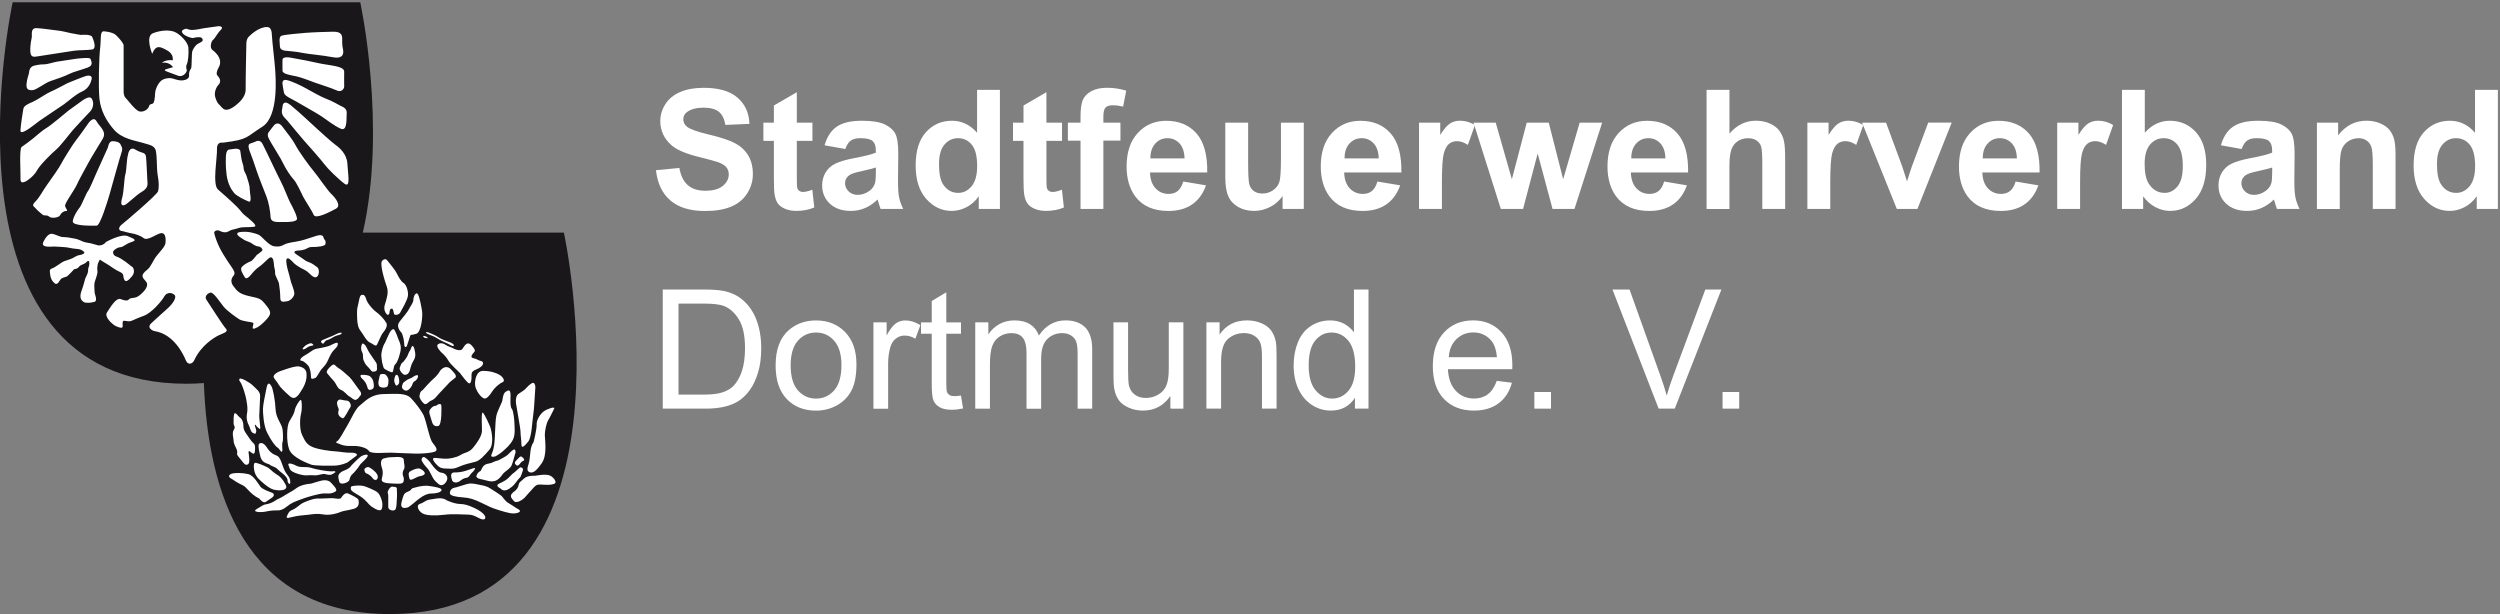
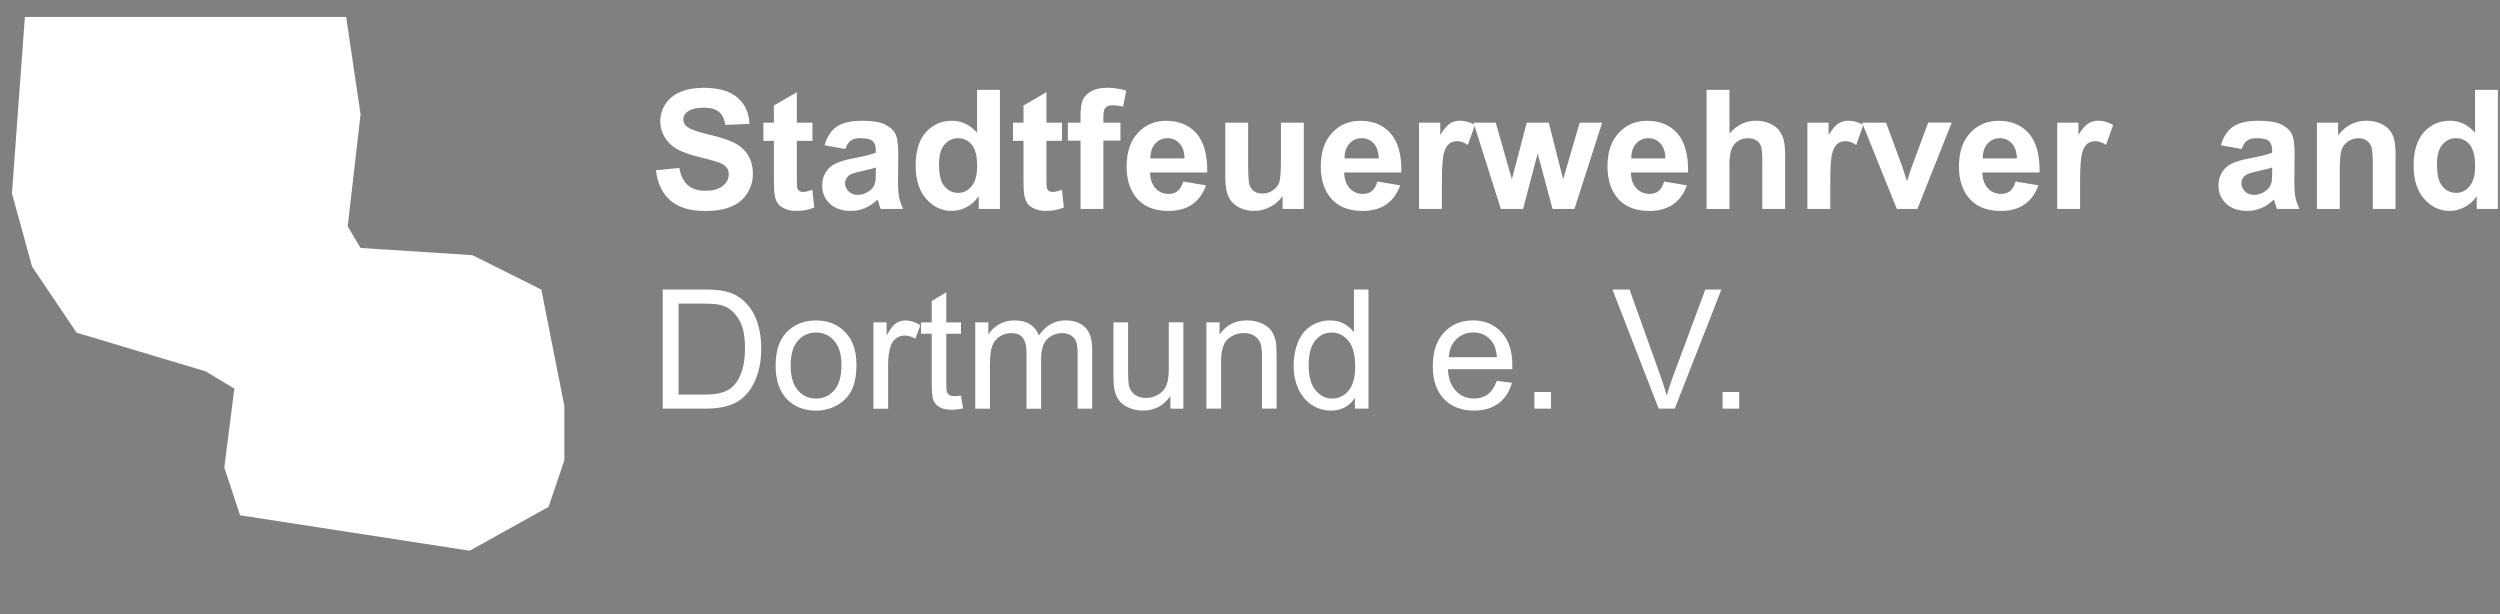
<svg xmlns="http://www.w3.org/2000/svg" version="1.1" id="Ebene_1" x="0px" y="0px" viewBox="0 0 5768 1417.3" style="enable-background:new 0 0 5768 1417.3;" xml:space="preserve">
  <rect x="0" y="0" width="5768" height="1417.3" fill="#808080" stroke="none" />
  <style type="text/css">
	.st0{fill:#FFFFFF;}
	.st1{fill:#1A171B;}
</style>
  <polygon class="st0" points="57.4,39 798.7,39 831.9,264.1 802.2,522.4 831.9,572.1 1090.1,588.7 1249,668.2 1302,936.3   1302,1062.2 1265.7,1169.4 1083.6,1270.6 553.9,1188.9 517.5,1078.6 540.7,896.6 474.5,856.8 176.6,767.5 74,615.2 27.6,446.1 " />
-   <path class="st1" d="M1301,536.7h-401h-62.9c56.1-245.8-5.9-531.4-5.9-531.4h-401h-401c0,0-191.1,880.1,401,880.1  c13.9,0,27.1-0.6,40.2-1.6c8.8,246.2,91.5,533,429.5,533C1492.2,1416.8,1301,536.7,1301,536.7z M1255,948.8  c8-5.6,27.2-12.3,23.4-5.5c-3.9,6.9-8.7,18.4-13.3,25.7c-4.5,7.3-8.4,25.1-8,36.6c0.4,11.5,5.6,44.6-7,62.8  c-12.6,18.1-20.2,23.7-27.6,21.3c-7.3-2.5-6.3-9.1-3.1-18.5c3.1-9.4,3.5-23,4.5-30c1-7,2.5-15,7.3-21.3c0,0,7.6-30.7,7-40.8  C1237.5,969,1246.9,954.4,1255,948.8z M1196.7,908.5c10.5-6.8,13.9-8.9,18.5-14.3c4.5-5.4,15-14.2,17.4-9.6  c2.5,4.6,3.1,5.5,2.1,16.2c-1,10.7-2.1,42.5-4.5,56.9c-2.5,14.4-3.1,50.7-11.5,61.1c-8.4,10.5-15.7,17.4-15.7,6.6  c0-10.8-2.1-20.9-2.1-29.3c0-8.4-8.1-49.2-9.4-59.6C1191.5,936.6,1186.3,915.3,1196.7,908.5z M1203.7,1053.8  c3.5,2.7,9.1,7.4,2.9,9.8c-6.1,2.4-8.9,12.2-14.1,10.4c0,0-8.5-4.2-2.4-10.5C1196.4,1057.3,1200.2,1051.1,1203.7,1053.8z   M1206.2,1085.9c-1.8,4.9-4.2,14.5-7.3,16.6c-3.1,2.2-10.8,15.1-17.5,20.3c-6.6,5.2-17.8,14.3-26.8,4c0,0-14-6.1-2.5-11.3  c11.5-5.2,16.4-8.4,21.3-13.2c4.9-4.9,8.4-9,12.9-12c4.5-3,12.2-12.7,15.3-12C1204.7,1078.9,1207.9,1081,1206.2,1085.9z   M1187.9,1049.3c-1.7,4.8-5.3,21.9-9.3,27.5c-3.9,5.6-15.8,12.9-18.2,16.4c-2.4,3.5-9.8,14.6-19.5,16.7c-9.8,2.1-14.3-0.4-24.4-2.8  c-10.1-2.4-20.6-3.3-16.4-11.7c4.2-8.5,7.3-7.1,8.7-8.8c1.4-1.7,4.5-10,7.6-12.3c3.1-2.3,4.3-3.7,12.8-5.1c8.5-1.4,6.7-3.8,21.1-7.3  c0,0,18.8-9.8,21.6-12.9c2.8-3.1,13.5-14.6,16-11.5C1190.5,1040.5,1189.6,1044.5,1187.9,1049.3z M1096,1065.6  c-10.9,2.4-26.2,6.6-34.2,10.1c-8,3.5-14.6,6.3-22.7,5.6c-8-0.7-21.5,1.7-29.3-7c0,0-20-18.8-5.3-17.8c14.7,1,23.1,3.7,39.8,0  s16.8-6.9,24.8-10.1c8-3.2,14.6-4.2,22.3-13.3c7.7-9.1,20.6-26.9,20.6-39.1s-2.3-47.1,2.5-41.5c4.8,5.6,13.9,25.8,16.6,32.8  c2.8,7,9.5,39.4-1.9,52.3C1117.9,1050.6,1106.9,1063.2,1096,1065.6z M1096,1081.4c-1.8,4.4-6,8.4-8.8,10.9  c-2.8,2.6-4.5,9.2-11.5,10.2c-7,1-10.5,4.4-15.7,8.1c-5.2,3.7-17,4.8-17.8-5.9c0,0-5.6-14.4,5.6-14.6c11.1-0.2,17.1-0.9,27.2-4  C1085.1,1083.1,1097.8,1077,1096,1081.4z M930.3,1098.8c1.4,2.1,2.8,11.3-0.7,14.6c-3.5,3.2-8.4,2.9-23.4,2.2  c-14.9-0.7-27.5-1.8-25.4-10.7c2.1-8.9,3.5-14,1-23.4c0,0-8.4-20.3,3.8-23.8c12.2-3.5,15.7-2.5,24.4-3.1c8.7-0.7,21.6-0.7,21.6,6.6  c0,7.3,3.8,16.7,0,22.3C927.9,1089,929,1096.7,930.3,1098.8z M902.3,1044.4c-11.3-0.4-45.8,3.5-50.7-3.5c-4.9-7-17.8-10.8-28.6-11.8  c-10.8-1-26.8,2.4-42.2-5.9c0,0-9.3-1.4-3.1-5.2c6.2-3.8,14.3-21.2,22.6-34.5c8.4-13.3,19.2-40.1,30-48.1  c10.8-8,23.8-25.5,54.5-26.2c30.6-0.7,51.9-2.8,63.7,9.8c11.9,12.6,22.3,27.5,27.2,35.9c4.9,8.4,9.1,28.2,11.9,37.7  c2.8,9.4,5.6,22.3,10.5,28.9c4.9,6.6,14.6,17.1,4.9,20.6c-9.7,3.5-29.6,4.5-42.9,4.5C946.7,1046.5,913.6,1044.7,902.3,1044.4z   M571.5,1071.6c-6.3,2.5-8-1.7-16.4-11.9c-8.4-10.1-8.7-10.8-8-14.6c0.7-3.8-0.4-7.7-2.8-12.2c-2.4-4.5-5.6-11.8-5.4-16.4  c0.2-4.5-4-16.7,0-23.7c4-7,3-7.3,0.2-13.6c0,0-1.4-28.9,3.8-25.8c5.2,3.1,4.9,4.9,8.9,8.4c4,3.5,6.1,4.2,8.5,11.9  c2.5,7.7-1,14.2,6.6,25.1c7.7,10.9,9.6,14.4,13.2,18.9c3.6,4.5,8.4,6.3,8.4,13.9c0,7.7,0,16.4-4.5,15c-4.5-1.4-11.2-10.5-10.5-2.5  C574.3,1052,577.8,1069.1,571.5,1071.6z M600.1,982.3c1.8,12.6-2.4,5.9-6.3,3.1c-3.8-2.8-2.8-5.9-5.2-5.2  c-2.5,0.7,3.5,10.1,2.5,15.7c-1,5.6-2.5,5.9-8,2.7c-5.6-3.2-6.3-13.2-9.1-17.7c-2.8-4.5-6.3-15-4.2-25.8c2.1-10.8,1-18.8-1.4-32.5  C566,909,559.7,891,556.6,885c-3.1-5.9-6.3-7.3-3.8-11c2.4-3.6,24.4,8.9,30.7,15.6c6.3,6.7,17.1,13.2,16.7,24.4  c-0.4,11.2-2.1,45.3-2.1,45.3S598.4,969.8,600.1,982.3z M585.8,1071.9c1.4-5.2,2.1-4.9,9.8-2.6c7.7,2.3,13.6,5.4,20.2,8.3  c6.6,2.9,12.6,11,21.3,16.2c8.7,5.1,14.6,10.5,22,24.5c7.3,13.9-14,14.6-27.2,11.5c-13.2-3.1-33.1-23-33.1-23  C582.9,1093.2,585.8,1071.9,585.8,1071.9z M640.9,1083c-6.6-6.9-12.7-6.2-17.8-10.4c-5.2-4.2-19.5-2.5-23-22.3c0,0-6.3-23-2.1-26.5  c4.2-3.5,10.5-1,15.3,5.2c4.9,6.3,7,11.9,15.3,17.4c8.4,5.6,14.3,2.5,20.2,18.8c5.9,16.4,6.6,18.1,10.1,24.4  c3.5,6.3,8.5,9.4,10.3,17.6c1.8,8.2-0.7,12.4-4.2,6.8c-3.4-5.6,1-5.6-4.7-13.2C654.9,1093.2,647.5,1089.9,640.9,1083z M596.4,568.7  c-4.7,0-12.6-4.7-15.7-7.3c-3.1-2.6-12.6-5.2-16.2-7.3c-3.7-2.1-8.9-5.8-8.9-5.8s-18.8-11,0-13.1c18.8-2.1,34.5,3.7,41.3,6.5  c6.8,2.9,22.5,24.3,35,26.4c12.6,2.1,18.8-1,23.5-3.7c4.7-2.6,13.1-4.7,27.2-6.8c14.1-2.1,28.2-7.3,38.2-10.5  c9.9-3.1,23.5-8.9,25.6,1c1,5.2,4.7,5.2,4.7,9.9c0,4.7,2.1,8.2-12,10.6c-14.1,2.5-21.4-0.2-27.7,3c-6.3,3.1-9.9,5.8-21.4,6.3  c-11.5,0.5-14.8,3.7-4.8,9.9c10,6.3,17.9,12.6,20.5,14.1c2.6,1.6,7.3,3.1,11,4.7c3.7,1.6,11,6.8,15.2,9.9c4.2,3.1,5.2,13.6,1.6,19.4  c-3.7,5.8-8.9,5.8-18.3-3.7c-9.4-9.4-15.2-10.5-21.4-14.1c-6.3-3.7-12-7.3-14.1-9.4c-2.1-2.1-11-12-14.7-12.6  c-3.7-0.5-5.8,2.1-3.7,14.6c2.1,12.6,6.8,24.6,8.4,33.5c1.6,8.9,9.4,24.6,9.4,33c0,8.4-10.5,17.3-16.2,17.8  c-5.8,0.5-16.2,4.7-16.2-6.8c0-11.5-2.1-29.3-3.1-34.5c-1-5.2-9.4-18.3-8.9-23.5c0.5-5.2-1.6-12.4-2.1-14.8c-0.5-2.5-1-15-3.1-18.1  c-2.1-3.1-4.1-6.3-11.5,0.5c-7.4,6.8-13.6,13.3-19.9,17.6c-6.3,4.3-11.5,9.6-14.6,13.2c-3.1,3.7-14.1,19.4-18.8,11  c-4.7-8.4-12-18.1-6.3-24.2c5.8-6.1,15.5-10.8,20-12.4c4.6-1.6,12.4-13.1,14-14.6c1.6-1.6,12.6-8.4,13.1-11.5  C605.8,574,601.1,568.7,596.4,568.7z M528.7,345.1c8.4-0.8,24.6-5.8,25.9,4.4c1.3,10.2,2.6,20.4,5.2,27.5c2.6,7.1,1.8,10.4,2.9,14.9  c1,4.5,4.4,8.1,6.5,15.2c2.1,7.1,6.8,19.4,6.8,28.2c0,8.9,6.4,33.2-2.5,29.6c-9-3.7-27-12.3-33.3-19.6c-6.3-7.3-14.9-21.4-17.5-42.6  c-2.6-21.2-1.6-37.9-1.6-37.9S520.3,345.9,528.7,345.1z M577.3,351.9c-2.4-5.8-7.3-18.6,0-20.7c7.3-2.1,12.6-4.7,12.6-4.7  s9.7-5.7,15.4,4.7c5.8,10.5,35.3,74,42.4,87.1c7.1,13.1,17.5,41.3,21.7,48.9c4.2,7.6,18.6,34.8,15.4,39.5c-3.1,4.7-17,5.8-29.6,5.5  c-12.6-0.3-30.1,2.9-30.9-11.2c-0.8-14.1-3.9-32.4-9.4-47.1c-5.5-14.6-19.1-48.1-22.5-59.1C589.1,383.9,579.7,357.7,577.3,351.9z   M696.4,832.5c-4.2-0.4-4.2-2.2-2.8-4.3c0,0,1.4-3.8,11.5-9.4c10.1-5.6,15-10.5,20.2-12.6c5.2-2.1,5.4-1.4,15.3-3.5  c9.8-2.1,15.8-3.2,21-5.6c5.2-2.4,17.4-9.5,17.8-4.6c0.3,4.9-1.8,7.7-5.9,11.9c-4.2,4.2-8.3,8.4-13.2,18.8  c-4.9,10.5-6.6,16.4-15.7,25.5c-9.1,9.1-12.2,22-18.1,23.7c-5.9,1.8-9.1,3.8-9.1-4.5c0-8.4-2.1-15.7-4.2-20.9  C711,841.8,700.6,832.9,696.4,832.5z M698.3,896.2c-8.2,13.6-16.6,28.9-28.8,18.5c-12.2-10.5-23.7-22-26.2-26.8  c-2.5-4.9-9.1-12.2-11.5-16.7c-2.5-4.5,4.6-11,11.5-13.6c0,0,35.9-14,46-12.2c10.1,1.8,16.7,6.6,17.8,15.3  C708.2,869.3,706.5,882.6,698.3,896.2z M699.5,802.4c3.5-4.9,9.7-8.1,14.3-9.8c4.5-1.7,6.6,0.1,8.7,2.2c2.1,2.1-0.7,2.4-5.9,3.4  c-5.2,1.1-8.7,4.2-10.8,5.6c-2.1,1.4-4.5,2.1-4.5,2.1S696,807.3,699.5,802.4z M768.2,778.3c-3.5,2.4-9.1,5.2-14.3,6.6  c-5.2,1.4-6.7,10.2-9.7,7.6c0,0-8-4.1,0-8c8-3.8,21.6-8.4,28.6-12.2c7-3.8,13.2-5.6,15-4.5c1.7,1-1,4.2-4.2,4.5  C780.4,772.8,771.7,775.9,768.2,778.3z M627.7,894.3c2.1,5,7.3,29.8,8,49.1c0.7,19.3,11.9,32.3,15,42.4c3.1,10.1,2.1,30,2.1,30  c-4.2,14.3,0.7,22.7-2.1,25.8c-2.8,3.1-5.2-5.9-10.5-9.1c-5.2-3.1-15-16.7-23.7-33.9c-8.7-17.1-9.8-46-9.8-55.3  c0-9.3,4.9-31.2,8.4-49.1C618.6,876.3,625.6,889.2,627.7,894.3z M666,1074.5c-3.1-6.8,3.8-5.7,10.5-3.3c6.6,2.4,9.4,6.6,24.4,6.4  c15-0.2,15.3,2,27.9,4.7c12.6,2.7,15.3,3.2,26.8,4.6c11.5,1.4,15.7,0,15.7,0c5.6,2.1,0.7,3.9-4.2,6.9c-4.9,3.1-10.8,1.5-17.1,0  c-6.3-1.5-14.6,3.2-23,2.9s-9.8-0.7-19.6,0c-9.8,0.6-26.8-4.8-33.4-9.1C667.4,1083.2,669.2,1081.3,666,1074.5z M717.7,1071.9  c-7.7-3.1-43.6-16-50.6-35.2c-7-19.2-5.2-54.7,0-63.4c5.2-8.7,11.5-19.2,12.6-25.1c1-5.9,2.8-9.8,5.2-14c2.5-4.2,9.1-16,10.5-9.4  c1.4,6.6,1.4,22.3-1,30.7c-2.5,8.4-3.8,35.9,2.8,48.5c6.6,12.6,9.1,24.4,33.8,30.7c24.7,6.3,44.7,6.7,49.7,7.3c0,0,22,3.2,28.7,2.5  c6.7-0.7,18.5,2.5,12.6,7.3c-5.9,4.9-14.3,10.1-18.1,13.6c-3.8,3.5-19.2,8-28.2,8.7C766.5,1074.7,725.3,1075.1,717.7,1071.9z   M790.9,1086.9c0,0,15.7-4.9,19.9-13.1c0,0,16.9-17.5,22.4-21c5.5-3.5,17.7-6.6,14.9,0c-2.8,6.6-15.3,15.6-18.5,21  c-3.1,5.5-13.3,17.8-16.4,20c-3.1,2.2-6.3,8.4-7,13.5c-0.7,5.1-21.2,14.3-23.7,3.4C780.1,1099.8,777.6,1094.2,790.9,1086.9z   M842.8,1079.9c4.2-2.7,7.6-3.8,14.3,1.6c0,0,14.3,9.6,14.6,18c0.4,8.4-7,10.8-12.2,3.5c-5.2-7.3-12.2-10.1-15-11.2  C841.8,1090.8,838.6,1082.6,842.8,1079.9z M780.4,940.9c-2.9-6-3.7-12.3-1.6-15.4c2.1-3.1,3.9-4.8,11-2.8c7.1,2,9.9,0.7,14.1,2.8  c3,1.5,7.8,9.7,4.2,14.4c-3.7,4.7-13.3,26.2-17.3,25.1c-3.9-1-10.2-5.2-10.5-12.3C780.2,945.6,783.3,946.9,780.4,940.9z M861,857.5  c-4.2,0.5-5.8-5-11.8-10.7c-6-5.8-7.3-8.6-10.2-15.3c-2.9-6.6,0.3-11.9-3.7-19.5c-3.9-7.6-1.6-14.9,0-18.3c1.6-3.4,7.3,1.8,9.4,5.8  c2.1,3.9,5,10.7,8.1,15.2c3.1,4.4,11.2,16.5,14.6,21.4c3.4,5,2.1,10.7,2.1,10.7C871.7,857.5,865.1,856.9,861,857.5z M835.1,864.8  c6.3,0,15.4,0.5,19.1,3.9c3.7,3.4,6.3,7.6,7.1,11.6c0.8,4.1,3.6,15.6-3,17.9c-6.6,2.4-7.2,1.8-10-2.4c0,0-1.8-7.9-4.7-12.5  c-2.9-4.5-6-8.2-8.4-10C832.7,871.6,828.8,864.8,835.1,864.8z M953.5,833.1c-5.5,8.9-5.8,15.4-8.4,22.8c-2.6,7.3-9.7,11.5-15.2,7.1  c-5.5-4.4-9.2-11.2-7.3-15.4c1.8-4.2,2.6-9.7,7.3-12c0,0,9.1-10.2,11.4-17.5c2.4-7.3,6.6-11.2,7.4-15.4c0.8-4.2,4.7-8.6,7.6,3.4  C959.3,818,959,824.3,953.5,833.1z M964.5,868.4c-0.5,5.5-5.8,10.5-8.4,11.5c-2.6,1-4.4,6-5.8,9.7c-1.3,3.7-8.9,13.4-14.9,11.5  c-6-1.8-9.2-6.6-7.6-11.5c1.6-5,2.4-6.3,2.4-6.3s8.6-7.6,14.1-9.4c5.5-1.8,7.8-3.7,10.5-5.5C957.5,866.6,965,863,964.5,868.4z   M912.2,840.2c-5.2,4.2-3.7,17.8-7.1,18.6c-3.4,0.8-15.4-6-18-7.8c-2.6-1.8-2.9-6.3-4.7-11.8c-1.8-5.5-1.5-11-2.5-17  c-0.9-6,2.2-22.2,8.5-31.6c0,0,6.5-13.9,8.6-19.1c2.1-5.2,9.5-17.3,13.7-9.4c4.1,7.8,5.7,12.8,7.6,18.3c2,5.5,6.7,13.1,6.4,23.3  C924.5,813.8,917.4,836,912.2,840.2z M921.1,878.5c0.5,6.4-1.6,8.5-4.7,10.6c-3.1,2.1-5-2.6-6.5-8.4c-1.6-5.8,2.4-14.4,2.4-14.4  C918,860.6,920.6,872.1,921.1,878.5z M888.4,863.5c3.9,2.9,7.3,7.8,7.8,12.6c0.5,4.7-0.3,15.2-3.9,16.7c-3.7,1.6-9.7,2.4-14.9,0  c-5.2-2.4-5-11.2-3.4-16.5c1.6-5.2,1.3-11.2,4.4-12.8C881.6,861.9,888.4,863.5,888.4,863.5z M992.5,944.5c4.7-6.3,9.2-8.4,12-8.1  c2.9,0.3,3.9-3.2,8.6-4.1c4.7-0.9,5.1,2,5.2,4.1c0,0,2.1,44.7-7.3,46.5c-9.4,1.8-12.8-3.1-15.7-14.1  C992.5,957.9,987.8,950.8,992.5,944.5z M947.4,1086.9c0,0,14.6-8.5,22-5.4c7.3,3,11.8,8.9,10.5,11.7c-1.4,2.8-5.1,4.5-12,5.6  c-6.8,1-21.1,12.5-22.9,6.1C943.2,1098.4,940.2,1090.4,947.4,1086.9z M972.5,1060.8c0-2.8,2.8-9.1,8.7-4.9  c5.9,4.2,10.8,10.1,10.8,10.1s15,23,25.1,24.3c10.1,1.2,14.6,6.8,15,13.1c0.4,6.3-9.4,22-20,13.6c-10.7-8.4-12.4-12.7-16.9-21.5  c-4.5-8.8-5.6-11.3-11.1-17.2C978.4,1072.3,972.5,1063.5,972.5,1060.8z M1177.9,913.3c-0.4,16.7-0.7,25.4,3.1,30.1  c3.8,4.8,5.9,27.6,5.9,34c0,6.4,2.8,25.5-3.8,37.7c-6.6,12.2-15.4,19.2-22.7,25.8c-7.3,6.6-17.1,11.9-17.1,11.9s-12.9,4.2-9.4-3.8  c3.5-8,4.9-13.9,6.6-25.1c1.8-11.2,1.7-50.6,4.5-63.8c2.8-13.3,12.9-30,14-35.9c1-5.9,2.1-16.7,7.6-20.2  C1172.3,900.4,1178.3,896.5,1177.9,913.3z M1152.4,864.8c7.7,4.5,14.3,14.3,7,17.1c-7.3,2.8-19.5,14-24.1,21.6  c-4.5,7.7-12.9,18.1-18.8,15.7c-5.9-2.5-10.5-9.1-10.5-9.1s-8.4-10.3-9.7-20.5c-1.4-10.2,1.6-33.9,18.2-33.9  C1131.2,855.7,1144.8,860.2,1152.4,864.8z M1066,806c3.8-3.7,10.5-22.2,22.3-8.9c11.8,13.3,6.6,13.6,3.1,18.2  c-3.5,4.5-6.3,9.4,0.7,11.1c7,1.7,8.7,3.1,12.9,5c4.2,1.9,8.7,1.3,9.4,5.8c0.7,4.5-3.1,8.4-9.4,12.2c-6.3,3.8-17.5,5.2-17.1,15.3  c0.4,10.1-0.7,26.7-9.8,16.8c-9.1-9.8-12.2-15.1-16.4-20.3c-4.2-5.2-21.3-18.9-27.6-29.8c-6.3-11-15.7-18.3-15.7-18.3  s-12.9-12.9-8.7-17.8c4.2-4.9,12.6-3.8,17.8,0c5.2,3.8,13.9,5.9,19.5,9.1C1052.7,807.6,1062.1,809.7,1066,806z M985.1,766.1  c5.2,1,8.7,3.5,13.6,5.2c4.9,1.7,13.3,7,16.3,8.9c3.1,2,14.7,6.4,18.5,7.8c3.8,1.4,13.6,4.5,13.6,9c0,4.5-8.7-1.7-14-4.1  c-5.2-2.4-13.9-6-17.8-8.4c-3.8-2.5-13.9-8.4-18.1-9.7c-4.2-1.3-12.2-5.2-12.2-5.2C980.2,766.9,985.1,766.1,985.1,766.1z   M980.9,775.5c4.2,1.4,7.7,5,5.2,4.8c-2.4-0.2-9.4-0.2-9.7-4.8C976.4,775.5,976.7,774.2,980.9,775.5z M999.8,874.2  c6.5-5.2,13.1-13.9,15.2-18c2.1-4.2,9.4-9.2,13.9-9.2c4.4,0,7.6,1,11.2,5c3.7,3.9,16.5,15.2,9.9,19.9c-6.5,4.7-13.1,10.2-17,14.9  c-3.9,4.7-19.6,20.4-24.3,26.2c-4.7,5.8-8.6,9.2-14.4,11.5c-5.8,2.4-10.7,11-16,6.8c-5.2-4.2-12-13.6-10.2-19.6  c1.8-6,0.3-7.2,7.3-11.9C975.5,899.7,993.3,879.4,999.8,874.2z M953.8,691.1c0-7.8,7.8-23.3,12.6-7.1c4.7,16.2,5.2,21.7,7.3,33  c2.1,11.2-1.6,49.4-13.1,53.1c-11.5,3.7-12.9,1-14.3,5c-1.4,3.9-6.3,20.1-7.6,23.3c-1.3,3.1-5.8,4.2-6-3.7c-0.3-7.8-2.8-23-7.1-28.2  c0,0-13.3-12-3.7-24.3c9.7-12.3,19.4-23.8,22-29.6C946.5,706.8,953.8,699,953.8,691.1z M882.1,601.2c7.3-6,9.7-2.6,13.6,2.4  c3.9,5,16.5,20.1,19.6,26.7c3.1,6.5,9.2,18.6,15.7,22.5c6.5,3.9,11.5,19.1,10.2,29.6c-1.3,10.5-14.6,32.7-17.8,38.7  c-3.1,6-13.6,6.8-14.4,2.9c-0.8-3.9-1.8-12.6-5.5-12c-3.7,0.5-4.7,5-4.7,7.8c0,2.9-1.6,8.9-6.3,5.5c0,0-8.9-8.4-4.7-22  c4.2-13.6,9.4-28.8,4.7-41.6C887.9,648.8,874.8,607.2,882.1,601.2z M823.8,718.3c0-8.4,1.8-10.5,4.4-24.6  c2.6-14.1,5.8-13.9,9.9-13.3c4.2,0.5,6.3,7.8,7.8,12.8c1.6,5,12.3,19.4,20.7,25.4c8.4,6,19.1,16.7,24.6,26.2  c5.5,9.4-8.4,23.8-8.4,23.8c-2.4,2.8-9.4,19.1-12.6,25.9c-3.1,6.8-8.9-1-17-4.4c-8.1-3.4-14.9-18.8-22.8-28.8  C822.8,751.3,823.8,726.7,823.8,718.3z M830.1,901.4c6.8,8.3,0,12.8,0,12.8s-3.4,6-8.4,8.1c-5,2.1-12-6.3-16.2-8.1  c-4.2-1.8-9.9-11-18.8-14.6c-8.9-3.6-10.2-13.7-17-21.1c-6.8-7.5-11.8-13.5-14.9-17.4c-3.1-3.9,2.4-11.2,9.9-17.5  c7.6-6.3,8.4,0.8,15.4,5c7.1,4.2,19.6,15.2,26.2,21.4C812.8,876.3,823.3,893,830.1,901.4z M794.9,423.9  c-14.6-10.7-39.7-35.6-46.5-45c-6.8-9.4-40.8-47.9-47.3-54.9c-6.5-7.1-34-40.8-38.4-46c-4.4-5.2-14.1-11.7-12.3-23.3  c1.3-6.5,1.6-10.2,1.6-10.2s1-16.2,18.8-1.8c17.8,14.4,52,46.5,58.3,52.3c6.3,5.8,36.9,33.7,45.5,39.7c8.6,6,25.9,20.9,26.9,43.4  C802.5,400.6,809.6,434.6,794.9,423.9z M799.9,260.9c-1,11.5,2.1,42.9-13.6,36.1c-15.7-6.8-32.7-20.9-45.5-29.3  c-12.8-8.4-45.8-26.4-55.4-32.4c-9.7-6-28.3-13.1-30.1-20.7c-1.8-7.6-3.4-20.1-3.4-20.1s-2.6-12.3,9.2-9.9  c11.8,2.4,34.3,13.3,43.7,18.6c9.4,5.2,36.9,20.9,47.6,24.6c10.7,3.7,30.9,14.9,33.7,16.5C788.9,245.8,800.9,249.4,799.9,260.9z   M794.1,165.5c-0.3,8.4,0,30.1,0,34.3c0,4.2-5.5,14.4-17.8,8.6c-12.3-5.8-41.6-14.6-51.3-18.3c-9.7-3.7-28.8-11-39.7-13.6  c-11-2.6-33.2-5-33.5-13.1c-0.3-8.1,0-25.9,0-25.9s-0.3-7.6,18-4.6c18.3,3,59.1,11.1,65.9,13c6.8,1.8,31.6,5,38.7,6.8  C781.6,154.5,794.4,157.1,794.1,165.5z M649.8,82.3c7.3-2.4,39.8-5.2,54.9-6.5c15.2-1.3,52.8-2.6,61.5-2.6c8.6,0,23.5-0.8,23.3,15.4  c-0.3,16.2,0.8,19.6,1.8,24.6c1,5,4.7,24.1-23.3,18.8c-28-5.2-58.6-7.3-71.4-10.2c-12.8-2.9-32.8-4.1-37.1-4.7  c0,0-13.3-0.5-13.6-9.4C645.6,98.8,642.4,84.7,649.8,82.3z M651.9,292.6c11.5,15.7,23.3,29.3,30.1,42.6  c6.8,13.3,31.6,47.9,40.5,58.1c8.9,10.2,32.7,45.5,41.6,53.9c8.9,8.4,24.6,26.9,11,34.3c-13.6,7.3-46.8,24.8-51.3,14.4  c-4.4-10.5-20.1-33.5-24.1-41.6c-3.9-8.1-15.7-33.5-22-40c-6.3-6.5-19.1-25.6-24.6-37.7c-5.5-12-20.7-35-26.4-45.2  c-5.8-10.2-12.3-18.8-6.8-26.4c5.5-7.6,11.5-14.9,11.5-14.9S640.4,276.9,651.9,292.6z M353,76.6c18.6-7.1,37.1-7.8,48.9-3.4  c11.8,4.4,31.4,22.8,32.7,36.6c1.3,13.9-0.8,33.2-3.4,37.9c-2.6,4.7-1.6,10.2-0.3,13.6c1.3,3.4-6.5,16.7-18.8,13.9  c0,0-17.5-6.3-23.1-8.6c-5.6-2.4-14-4.4-4.6-7.3c9.4-2.9,14.9-4.4,14.9-4.4s-8.8-13.3-25.6-9.9c0,0,7-7.8,25-6  c0.5-5.5,0-16-14.4-23.5c-14.4-7.6-24.3-13.3-33.2,8.6C351.1,123.9,334.4,83.6,353,76.6z M84.6,64.9c14.6,0.7,39.1,4.7,48.1,5.5  c9.1,0.8,22.3,4.2,30.3,6c8,1.7,23.7,4.2,23.7,4.2s23-2.5,26.2,4.9c3.1,7.3,10.5,26.5,0,28.6c-10.5,2.1-30.7,1-43.2,3.1  c-12.6,2.1-68.3,10.8-78.8,12.2c-10.5,1.4-19.9,5.2-20.9-9.8c-1-15,2.8-30.7,3.5-34.9C74.1,80.6,69.9,64.2,84.6,64.9z M61.2,193.9  c1-12.6,4.9-20.6,5.6-25.1c0.7-4.5,1-14.7,12.2-17.4c11.2-2.8,20.2-3.1,25.1-3.1c4.9,0,20.6-4.9,26.8-5.9c6.3-1,38.8-6.1,42.9-6.6  c0,0,33.5-4.5,34.9,0c1.4,4.5,8,14.6-5.9,19.9c-14,5.2-34.9,10.5-43.2,15c-8.4,4.5-30.3,12.2-43.2,16.4  c-12.9,4.2-31.7,20.2-41.1,20.9C65.7,208.6,60.2,206.5,61.2,193.9z M53.9,251.1c1.4-7.3,10.5-11.2,22.3-16.4  c11.8-5.2,30.3-18.8,39.7-22.7c9.4-3.8,39.9-20.2,39.9-20.2s33.3-13.7,42-16.3c8.7-2.6,15.4-0.5,13.6,7.2  c-1.7,7.7-6.6,21.6-22.3,28.6c-15.7,7-31,22-41.5,29.3c-10.5,7.3-47.1,31.7-55.8,37.7c-8.7,5.9-45.7,38-44.6,22.3  C48.3,284.9,52.5,258.4,53.9,251.1z M58.8,418.8c-4.2,1.7-12.3,5.6-11.5-7c0.7-12.6-3.5-68.7,2.8-72.9c6.3-4.2,18.1-12.9,25.4-18.8  c7.3-5.9,24.1-20.9,32.1-25.1c8-4.2,50.2-39.7,50.2-39.7s23.4-16.7,27.5-19.9c4.2-3.1,20.8-16.4,26.4-7.7c5.6,8.7,3.9,21.6-4.1,30  c-8,8.4-30.7,32.4-38.7,41.5c-8,9.1-29,37.3-39.4,46c-10.4,8.7-37.6,35.6-44.2,48.1C78.6,405.9,62.9,417.1,58.8,418.8z M82.1,480.5  c-4.2-5.2-10.5-5.2,0-16c10.5-10.8,16.7-24.8,26.2-37.7c9.4-12.9,30-42.5,32.8-48.8c2.8-6.3,28.2-47.4,34.9-55.2  c6.6-7.9,27.2-37.5,27.2-37.5s12.2-18.8,19.5-5.6c7.3,13.3,24.4,23.4,14.3,40.5c-10.1,17.1-26.9,43.6-33.8,56.8  c-7,13.3-19.2,34.2-25.8,48.8c-6.6,14.6-28.6,43.2-27.2,49.5c1.4,6.3,8,11.5,2.4,11.5c-5.6,0-11.8,4.5-13.9,9.8  c-2.1,5.2-19.9,8.4-25.5,3.1c-5.6-5.2-10.8-0.3-15.7-4.9C92.6,490.3,86.3,485.8,82.1,480.5z M280.5,351.5  c-3.5,9.4-21.6,75.7-27.2,95.2c-5.6,19.5-22.3,73.9-30.3,73.9c-8,0-57.2,1.7-55.1-10.5c2.1-12.2,10.5-24.4,15.7-31  c5.2-6.6,15-32.8,19.2-38c4.2-5.2,14.6-30.7,19.2-41.1c4.5-10.5,27.2-60.3,27.2-60.3s1.7-13.6,9.8-13.9c8-0.3,16.4,2.1,18.8,7  C280.2,337.6,284,342.1,280.5,351.5z M281.9,456.1c4.2-14.6,4.5-45.3,7.3-53.7c2.8-8.4,2.8-34.3,5.9-44.3c0,0,2.4-22.3,17.4-12.9  c15,9.4,23,4.9,24.4,16.7c1.4,11.8,2.4,46.7,3.1,54.7c0.7,8,2.4,17.1-12.6,25.8c-15,8.7-34.2,29.6-40.8,31  C280.2,475,277.7,470.8,281.9,456.1z M228.3,602.7c-2.7,5.2-2.6,6.3-3.4,10.5c-0.8,4.2-0.7,7.8,0,13.1c0.7,5.2-5,19.4-6.6,25.1  c-1.6,5.8,0,18.3,0,23c0,4.7,8,19.6-0.7,22.1c-8.7,2.5-20.2,3.3-24.9,0c-4.7-3.2-10.5-9-4.7-25.2c5.8-16.2,7.8-26.2,8.9-29.3  c1-3.1,6.3-10.5,6.3-17.3c0-6.8,1.6-7.3,2.6-13.1c1-5.8,0-13.6-5.8-7.3c-5.8,6.3-14.1,5.9-17.8,11.3c-3.7,5.4-11,5.4-11,5.4  s-14.6,16.2-17.8,17.3c-3.1,1-7.8,2.1-11.5,4.2c-3.7,2.1-8.4,16.7-15.2,11.5c-6.8-5.2-9.9-11.5-11-20.9c-1-9.4-2.1-11.5,5.2-14.1  c7.3-2.6,22-14.6,26.7-16.2c4.7-1.6,16.3-5.2,20.2-7.3c3.9-2.1,10.2-6.3,14.9-6.8c4.7-0.5,15.2-3.7,11-7.8  c-4.2-4.2-8.9-6.3-18.3-6.8c-9.4-0.5-20.4-3.7-24.1-3.7c-3.7,0-17.8-1.6-26.2-1.6s-32.4,3.7-24.6-11.5c7.8-15.2,14.6-18.8,20.4-17.8  c5.8,1,17.8,6.8,22,7.3c4.2,0.5,8.9,0,17.8,1.6c8.9,1.6,17.3,2.6,24.6,6.3c7.3,3.7,14.5,5.2,19.5,5.8c5,0.5,14,3.7,20,5.2  c6,1.6,14.8-0.5,19.6-7.3c0,0,35-19.9,50.2-13.6c15.2,6.3,22.5,9.4,8.9,13.6c-13.6,4.2-18.5,11.5-26,12s-15.3,6.8-16.4,9.9  c-1,3.1,0.5,9.4,7.3,11.5c6.8,2.1,16.2,8.4,22,12.6c5.8,4.2,11.5,9.6,14.6,11.3c3.1,1.7,7.3,12.2,0,21.1  c-7.3,8.9-14.6,16.2-18.3,8.4c-3.7-7.8,0.4-13.1-9.2-17.3c-9.6-4.2-22.7-13.6-27.4-16.7c-4.7-3.1-12.6-7.8-16.2-9.9  C230.3,599.1,231,597.5,228.3,602.7z M503.8,774c-9.7,5-39.7,22.5-55.7,57.2c-3.4,7.6-13.9,13.1-19.4,0  c-5.5-13.1-26.9-59.9-71.7-67.2c-3.9-0.3-19.9-7.6-7.6-18.6c12.3-11,25.4-23.5,36.6-33.2c11.2-9.7,23-25.9,16.5-31.9  c-6.5-6-18-6.3-23.3,3.4c-5.2,9.7-28.8,38.2-47.6,45c-18.8,6.8-24.8,10.6-29.6,12c-7.8,2.4-17.3-3.3-18.6,1  c-2.6,8.7,6.4,20.6-15.8,10.9c-6.6-2.9-27.9-20.9-20.8-31.6c7.1-10.7,20.7-35,31.6-30.9c11,4.2,15.4,4.2,18.8,0.8  c3.4-3.4,5.5-2.9,11-3.7c5.5-0.8,9.2-1.8,16.2-7.8c7.1-6,20.7-19.9,12.6-29.6c-8.1-9.7-14.6-14.1,2.9-27.7  c8.9-6.9,12.7-21.2,22-32.4c8.9-10.9,19.1-21.2,19.9-29c1.6-16-2.1-25.6-12.8-22.2c-10.7,3.4-29.3,17.3-37.4,11  c-8.1-6.3-20.1-9.9-29.6-11.5c-9.4-1.6-16.2-4.4-22-5.2c-5.8-0.8-8.1-7.6,0.8-14.6c8.9-7.1,81.9-69,83.9-76.9  c2.1-7.8,2.4-19.9-0.8-36.6c-3.1-16.7-0.8-52.3-6-61.2c-5.2-8.9-14.9-9.7-30.3-14.4c-15.4-4.7-46-8.6-64.6-29.8  c-18.6-21.2-30.6-45-33.5-70.9c-2.9-25.9-1-97,1.6-117.9c2.6-20.9-1.3-39,8.9-38.2c10.2,0.8,21.7,3.4,27.2,8.4  c5.5,5,18,18.8,18,23.8c0,5,0,105.9,0,105.9s-0.5,10.5,4.4,15.2c5,4.7,22.5,29.6,32.4,31.6c9.9,2.1,20.1-5.5,21.7-11.8  c1.6-6.3,6.5-4.4,9.4-6.8c2.9-2.4,4.2-11,4.7-22.5c0.5-11.5,7.6-24.6,14.4-30.1c6.8-5.5,19.6-7.1,27.5-4.4c7.8,2.6,16,4.7,21.7,3.9  c5.8-0.8,15.7-2.9,14.9-12c-0.8-9.2,2.9-12.6,4.7-16c1.8-3.4,0.8-34.8,2.9-40c2.1-5.2,7.1-13.3,12.8-16.5c5.8-3.1,12.1-5.5,11-9.4  c-1.2-4.6-4-8.4-23.1-3.7c0,0-9.8-1.4-17.7-6.4c-7.8-5-9.3-10.3-4-12.9c7.1-3.6,5.8-2.4,14.6,0c8.9,2.4,27.5-2.9,32.4-3.4  c5-0.5,28.5-3.9,31.6-4.4c7.1-1.3,15.2,1.3,7.6,8.6c-7.6,7.3-13.3,19.6-17.5,22.5c-4.2,2.9-8.4,18.1-1.6,23.3  c22,16.5,19.4,32.2,14.9,39.7c-4.4,7.6-6.6,15.7-3.5,19.1s11.3,12.6,2.7,21.7c-5.4,5.7-11,18-7.1,29.8c3.9,11.8,6.8,14.1,9.2,16.2  c2.4,2.1,6.8,9.4,12.8,11.2c7.3,2.2,18.8-4.7,24.3-9.4c5.5-4.7,23.8-18,23.5-37.4c-0.3-19.4,1.6-105.1,1.6-105.1s-0.5-9.9,5.2-16  c5.8-6,24.6-22.9,42.4-22.6c5.8,0.1,10.7,3.5,11.2,17.4c0.5,13.9,7.3,70.3,7.8,82.4c0.5,12,9.2,105.7-29.8,130.2  c-39,24.6-31.4,29.3-89.7,36.6c-4.2,0.3-15.7-2.4-14.9,16c0.8,18.3-11,80.8,2.4,92.3c8.5,7.3,28.6,24.9,43.1,39.2  c8.4,8.3,12.8,15.5,17.3,19.1c12.3,9.9,32.7,25.6,23.3,27.5c-9.4,1.8-24.6,0-33.7,2.4c-9.2,2.4-14.6,4.4-17.8,4.7  c-3.1,0.3-9.4,6-16,5.8c-6.5-0.3-9.9-2.1-13.6-3.9c-3.7-1.8-12.8,0-11.2,6.5c1.6,6.5,6.8,25.4,20.9,48.4  c14.1,23,16.5,24.6,20.7,31.6c4.2,7.1,7.6,11.5,2.6,17.8c-5,6.3-7.6,14.1,0.3,24.3c7.8,10.2,12.3,16.8,33.7,22  c21.4,5.2,27.2,4.2,37.7,17c10.5,12.8,15.7,19.6,11.5,28c-4.2,8.4-19.7,23-28,27.5c-19.6,10.5-5.9-7.8-9.9-10.5  c-2.5-1.6-24.1-3.4-31.1-7.6c-7.1-4.2-29.3-20.1-36.9-29.6c-7.6-9.4-23.3-33.7-30.1-32.4c-6.8,1.3-14.9,8.9-9.4,16.7  c5.5,7.8,37.1,58.1,44.5,66.2C528.7,766.2,513.5,769.1,503.8,774z M571.2,1129.1c-8-8.7-8-7.7-18.8-13.3  c-10.8-5.6-12.9-8.3-19.9-12.1c-7-3.8-4.2-9.4,3.5-11.2c7.7-1.8,23.7-1.7,36.6,1.3c12.9,3.1,23.7,23.1,28.2,29  c4.5,5.9,18.1,10.8,25.8,13.6c7.7,2.8,6.3,8.4,0,12.4c-6.3,4-7.3,5.4-13.6,9.3c-6.3,3.8-14.6-7.7-14.6-7.7  C587.2,1145,579.2,1137.8,571.2,1129.1z M608.5,1181.1c-7.3,1-28.9,0.6-15.7-7c13.3-7.6,14.3-9.7,21.6-10.7c7.3-1,16-4.9,21.3-8.7  c5.2-3.8,9.1-4.5,15.3-8.2c6.3-3.7,17.4-10.7,25.1-14.8c7.7-4.2,12.5-13.2,42.2-16c0,0,14.3-4.5,22.3-6.6c8-2.1,17.8-1.5,23,4.5  c5.2,6,17.2,16.5,10.1,20.6c-7,4.2-11.9,4.9-23.7,4.2c-11.9-0.7-43.2,9.2-49.2,11.4c-5.9,2.2-23.6,8.1-31.5,13.4  c-7.9,5.2-16.3,14.9-29.5,14.4C626.6,1176.9,615.8,1180,608.5,1181.1z M816,1174c-14.3,3.9-25.5,4.7-31.1,7.5  c-5.6,2.7-23.7,8-38.3,5.5c-14.6-2.5-20.6-1.2-35.2,0.6c-14.6,1.8-15.6,1.1-29.1,3.5c-13.5,2.4-24.4,8-19.8-1.4  c4.6-9.4,4.6-10.1,14-14.3c9.4-4.2,15.7-12.3,23.7-15.7c0,0,20.9-9.9,32.8-9.5c11.9,0.4,29-1.2,34.9-0.8c5.9,0.5,16.7,3.2,19.2-0.8  c2.5-4,9.1-13.4,16.4-9.9c7.3,3.5,23,10.5,23.7,15C827.8,1158.4,830.3,1170.1,816,1174z M865.8,1174c-15.3-8.3-12.4-9.7-25-21.5  c-12.6-11.8-30.6-17.1-31.3-24.1c-0.8-7,1.3-6.7,9.7-7.7c8.4-1,17.9-0.6,24.7,2.1c0,0,22.4,8.4,27.9,14c5.6,5.6,10.4,18.1,10.4,27.5  S881.2,1182.3,865.8,1174z M915.7,1150c-0.7,6.3,0,23.3-4.5,26.5c-4.5,3.1-15.4,0.4-15.4-6.6c0-7,0-19.2,0-25.8  c0-6.6-3.1-7.5,0-12.6c0,0,4.2-9,8.7-8.7c4.5,0.3,11.1,0.3,11.1,4.3C915.7,1131.2,916.4,1143.8,915.7,1150z M926.5,1158.3  c4.2-15.6,4.9-19.8,13.2-23.3c8.4-3.5,7.4-4.2,11.2-8.2c0,0,22.7-7.8,37.7-5.8c15,2.1,32.5,4.9,30,10.4c-2.5,5.6-15.7,7.3-24.1,7.3  c-8.4,0-17,4.2-26.6,11.2c-9.6,6.9-22.5,19.9-28.4,21.2C933.5,1172.7,922.3,1173.9,926.5,1158.3z M1108.9,1197.1  c-9.4-3.8-15-9.4-29-9.8c-13.9-0.3-35.6-2.1-55.4,0.4c-19.9,2.4-40.1,2.1-49.5-3.1c-9.4-5.2-16.4-18.9-5.6-22.3  c10.8-3.5,10.5-7.7,22.7-9.8c12.2-2.1,22-3.8,28.6-2.4c6.6,1.4,6.4,2.6,11.5,4.9c0,0,0.4,0.2,1.2,0.5c3.9,1.7,16.6,6.9,27.1,7.2  c12.6,0.3,20.2,3.1,33.5,9.1c13.2,5.9,22.3,13.2,24.9,18.8C1121.4,1196.1,1118.3,1200.9,1108.9,1197.1z M1193.2,1183.5  c-11.1,2.8-20.9,0-41.5-6.3c-20.6-6.3-25.1-9.7-41.5-17.4c-16.4-7.7-25.9-11.2-41.7-12.2c-15.8-1-30.1-3.8-30.5-9.1  c-0.3-5.2,2.5-12.9,13.8-13.9c0,0,19.3-5.9,26.3-8c7-2.1,16.4-0.7,25.5,1.4c9.1,2.1,16.7,2.1,27.5,8.9c10.8,6.8,16.1,9.9,23.7,15.5  c7.6,5.6,8.4,12.6,19.2,18.8c10.8,6.3,17.1,11.5,20.6,12.9C1198.1,1175.5,1204.4,1180.7,1193.2,1183.5z M1278.8,1116.2  c-6.8,2.4-12.4,2.8-24.5,2.1c-12.2-0.7-15.4-1.4-22.3,5.9c-7,7.3-17.8,19.9-21.6,24.1c-3.9,4.2-18.5,14.3-24.4,8  c-5.9-6.3-9.8-11.1-5.2-17.1c4.5-5.9,7.6-4.9,12.6-12.4c4.9-7.5,1.4-11.3,9.4-17.3c8-5.9,8.3-12.2,32.6-11.9c0,0,24.6-5.2,34.4,0  C1279.4,1102.9,1285.6,1113.8,1278.8,1116.2z" />
  <g>
    <path class="st0" d="M1513.4,392.7l54-5.2c3.2,18.1,9.8,31.4,19.8,39.9c9.9,8.5,23.3,12.7,40.2,12.7c17.9,0,31.3-3.8,40.4-11.3   c9.1-7.6,13.6-16.4,13.6-26.5c0-6.5-1.9-12-5.7-16.6c-3.8-4.6-10.5-8.5-20-11.9c-6.5-2.2-21.3-6.2-44.4-12   c-29.7-7.4-50.6-16.4-62.6-27.2c-16.9-15.1-25.3-33.6-25.3-55.3c0-14,4-27.1,11.9-39.3c7.9-12.2,19.4-21.5,34.3-27.8   c14.9-6.4,33-9.6,54.1-9.6c34.5,0,60.5,7.6,77.9,22.7c17.4,15.1,26.6,35.3,27.5,60.5l-55.5,2.4c-2.4-14.1-7.5-24.3-15.3-30.5   c-7.8-6.2-19.5-9.3-35.1-9.3c-16.1,0-28.7,3.3-37.9,9.9c-5.9,4.2-8.8,9.9-8.8,17.1c0,6.5,2.7,12.1,8.2,16.7c7,5.9,24,12,51,18.4   s47,13,59.9,19.8c12.9,6.8,23.1,16.1,30.4,27.9s11,26.4,11,43.8c0,15.7-4.4,30.5-13.1,44.2c-8.7,13.7-21.1,24-37.1,30.6   c-16,6.7-35.9,10-59.8,10c-34.7,0-61.4-8-80-24.1C1528.1,446.8,1517,423.4,1513.4,392.7z" />
    <path class="st0" d="M1874.4,283v42h-36v80.2c0,16.2,0.3,25.7,1,28.4c0.7,2.7,2.2,4.9,4.7,6.7c2.4,1.8,5.4,2.6,8.9,2.6   c4.9,0,11.9-1.7,21.2-5.1l4.5,40.9c-12.2,5.2-26.1,7.9-41.6,7.9c-9.5,0-18.1-1.6-25.7-4.8c-7.6-3.2-13.2-7.3-16.8-12.4   c-3.6-5.1-6-11.9-7.4-20.5c-1.1-6.1-1.7-18.5-1.7-37.1V325h-24.2v-42h24.2v-39.6l52.9-30.7V283H1874.4z" />
    <path class="st0" d="M1950.3,343.8l-47.8-8.6c5.4-19.2,14.6-33.5,27.7-42.7c13.1-9.2,32.6-13.9,58.5-13.9c23.5,0,41,2.8,52.5,8.3   c11.5,5.6,19.6,12.6,24.3,21.2c4.7,8.6,7,24.3,7,47.1l-0.6,61.5c0,17.5,0.8,30.4,2.5,38.7c1.7,8.3,4.8,17.2,9.5,26.7h-52.1   c-1.4-3.5-3.1-8.7-5.1-15.6c-0.9-3.1-1.5-5.2-1.9-6.2c-9,8.7-18.6,15.3-28.9,19.7c-10.2,4.4-21.2,6.6-32.8,6.6   c-20.5,0-36.6-5.6-48.5-16.7c-11.8-11.1-17.7-25.2-17.7-42.2c0-11.2,2.7-21.3,8.1-30.1c5.4-8.8,12.9-15.6,22.6-20.2   c9.7-4.7,23.6-8.8,41.9-12.3c24.6-4.6,41.7-8.9,51.2-12.9V347c0-10.1-2.5-17.3-7.5-21.7c-5-4.3-14.4-6.5-28.3-6.5   c-9.4,0-16.7,1.8-21.9,5.5C1957.8,328.1,1953.6,334.5,1950.3,343.8z M2020.8,386.5c-6.7,2.2-17.4,4.9-32.1,8.1   c-14.6,3.1-24.2,6.2-28.7,9.2c-6.9,4.9-10.3,11.1-10.3,18.6c0,7.4,2.7,13.7,8.2,19.1c5.5,5.4,12.5,8.1,21,8.1   c9.5,0,18.6-3.1,27.2-9.4c6.4-4.7,10.6-10.6,12.6-17.4c1.4-4.5,2.1-13.1,2.1-25.7V386.5z" />
    <path class="st0" d="M2307.1,482.1h-48.9v-29.2c-8.1,11.4-17.7,19.8-28.8,25.4c-11.1,5.6-22.2,8.3-33.5,8.3   c-22.9,0-42.5-9.2-58.8-27.6c-16.3-18.4-24.5-44.1-24.5-77.1c0-33.7,7.9-59.4,23.8-77c15.9-17.6,35.9-26.3,60.2-26.3   c22.2,0,41.5,9.2,57.7,27.7v-99h52.7V482.1z M2166.5,378.3c0,21.2,2.9,36.6,8.8,46.1c8.5,13.7,20.4,20.6,35.6,20.6   c12.1,0,22.4-5.2,30.9-15.5c8.5-10.3,12.7-25.7,12.7-46.2c0-22.9-4.1-39.3-12.4-49.4c-8.2-10.1-18.8-15.1-31.7-15.1   c-12.5,0-23,5-31.4,14.9S2166.5,358.5,2166.5,378.3z" />
    <path class="st0" d="M2450.3,283v42h-36v80.2c0,16.2,0.3,25.7,1,28.4c0.7,2.7,2.2,4.9,4.7,6.7c2.4,1.8,5.4,2.6,8.9,2.6   c4.9,0,11.9-1.7,21.2-5.1l4.5,40.9c-12.2,5.2-26.1,7.9-41.6,7.9c-9.5,0-18.1-1.6-25.7-4.8c-7.6-3.2-13.2-7.3-16.8-12.4   c-3.6-5.1-6-11.9-7.4-20.5c-1.1-6.1-1.7-18.5-1.7-37.1V325h-24.2v-42h24.2v-39.6l52.9-30.7V283H2450.3z" />
    <path class="st0" d="M2463.8,283h29.2v-15c0-16.7,1.8-29.2,5.3-37.5c3.6-8.2,10.1-15,19.7-20.2c9.6-5.2,21.7-7.8,36.3-7.8   c15,0,29.7,2.2,44.1,6.7l-7.1,36.7c-8.4-2-16.4-3-24.2-3c-7.6,0-13.1,1.8-16.4,5.3c-3.3,3.6-5,10.4-5,20.5V283h39.4v41.4h-39.4   v157.7H2493V324.5h-29.2V283z" />
    <path class="st0" d="M2730,418.8l52.5,8.8c-6.7,19.2-17.4,33.9-32,44c-14.6,10.1-32.8,15.1-54.6,15.1c-34.6,0-60.2-11.3-76.9-33.9   c-13.1-18.1-19.7-41-19.7-68.6c0-33,8.6-58.8,25.9-77.5c17.2-18.7,39.1-28,65.4-28c29.6,0,53,9.8,70.1,29.3   c17.1,19.6,25.3,49.5,24.6,89.9h-132c0.4,15.6,4.6,27.8,12.7,36.5c8.1,8.7,18.2,13,30.4,13c8.2,0,15.2-2.2,20.8-6.7   C2722.8,436,2727.1,428.8,2730,418.8z M2733,365.5c-0.4-15.2-4.3-26.8-11.8-34.8c-7.5-7.9-16.6-11.9-27.4-11.9   c-11.5,0-21,4.2-28.5,12.6c-7.5,8.4-11.2,19.7-11.1,34.1H2733z" />
    <path class="st0" d="M2959.2,482.1v-29.8c-7.2,10.6-16.8,19-28.6,25.1c-11.8,6.1-24.3,9.2-37.4,9.2c-13.4,0-25.4-2.9-36-8.8   c-10.6-5.9-18.3-14.1-23.1-24.7c-4.8-10.6-7.1-25.3-7.1-44.1V283h52.7v91.5c0,28,1,45.1,2.9,51.5c1.9,6.3,5.5,11.3,10.6,15   c5.1,3.7,11.6,5.5,19.5,5.5c9,0,17.1-2.5,24.2-7.4c7.1-4.9,12-11.1,14.6-18.4c2.6-7.3,3.9-25.2,3.9-53.7v-84h52.7v199.1H2959.2z" />
    <path class="st0" d="M3178,418.8l52.5,8.8c-6.7,19.2-17.4,33.9-32,44c-14.6,10.1-32.8,15.1-54.6,15.1c-34.6,0-60.2-11.3-76.9-33.9   c-13.1-18.1-19.7-41-19.7-68.6c0-33,8.6-58.8,25.9-77.5c17.2-18.7,39.1-28,65.4-28c29.6,0,53,9.8,70.1,29.3   c17.1,19.6,25.3,49.5,24.6,89.9h-132c0.4,15.6,4.6,27.8,12.7,36.5c8.1,8.7,18.2,13,30.4,13c8.2,0,15.2-2.2,20.8-6.7   C3170.9,436,3175.1,428.8,3178,418.8z M3181,365.5c-0.4-15.2-4.3-26.8-11.8-34.8c-7.5-7.9-16.6-11.9-27.4-11.9   c-11.5,0-21,4.2-28.5,12.6c-7.5,8.4-11.2,19.7-11.1,34.1H3181z" />
    <path class="st0" d="M3326.6,482.1H3274V283h48.9v28.3c8.4-13.4,15.9-22.2,22.6-26.4c6.7-4.2,14.3-6.4,22.8-6.4   c12,0,23.6,3.3,34.7,9.9l-16.3,45.9c-8.9-5.7-17.1-8.6-24.7-8.6c-7.4,0-13.6,2-18.7,6.1c-5.1,4.1-9.2,11.4-12.1,22   c-2.9,10.6-4.4,32.9-4.4,66.7V482.1z" />
    <path class="st0" d="M3462.7,482.1l-63-199.1h51.2l37.3,130.5l34.3-130.5h50.8l33.2,130.5l38.1-130.5h51.9l-63.9,199.1h-50.6   l-34.3-128l-33.7,128H3462.7z" />
    <path class="st0" d="M3839.5,418.8l52.5,8.8c-6.7,19.2-17.4,33.9-32,44c-14.6,10.1-32.8,15.1-54.6,15.1   c-34.6,0-60.2-11.3-76.9-33.9c-13.1-18.1-19.7-41-19.7-68.6c0-33,8.6-58.8,25.9-77.5c17.2-18.7,39.1-28,65.4-28   c29.6,0,53,9.8,70.1,29.3c17.1,19.6,25.3,49.5,24.6,89.9h-132c0.4,15.6,4.6,27.8,12.7,36.5c8.1,8.7,18.2,13,30.4,13   c8.2,0,15.2-2.2,20.8-6.7S3836.6,428.8,3839.5,418.8z M3842.5,365.5c-0.4-15.2-4.3-26.8-11.8-34.8c-7.5-7.9-16.6-11.9-27.4-11.9   c-11.5,0-21,4.2-28.5,12.6c-7.5,8.4-11.2,19.7-11.1,34.1H3842.5z" />
    <path class="st0" d="M3990.2,207.3v101c17-19.9,37.3-29.8,60.9-29.8c12.1,0,23.1,2.2,32.8,6.7c9.7,4.5,17.1,10.2,22,17.2   c4.9,7,8.3,14.7,10.1,23.2c1.8,8.5,2.7,21.7,2.7,39.6v116.8h-52.7V377c0-20.9-1-34.1-3-39.7c-2-5.6-5.5-10.1-10.6-13.4   c-5.1-3.3-11.4-5-19-5c-8.7,0-16.6,2.1-23.4,6.4c-6.9,4.2-11.9,10.7-15.1,19.2c-3.2,8.6-4.8,21.2-4.8,38v99.7h-52.7V207.3H3990.2z" />
    <path class="st0" d="M4222.7,482.1H4170V283h48.9v28.3c8.4-13.4,15.9-22.2,22.6-26.4c6.7-4.2,14.3-6.4,22.8-6.4   c12,0,23.6,3.3,34.7,9.9l-16.3,45.9c-8.9-5.7-17.1-8.6-24.7-8.6c-7.4,0-13.6,2-18.7,6.1c-5.1,4.1-9.2,11.4-12.1,22   c-2.9,10.6-4.4,32.9-4.4,66.7V482.1z" />
    <path class="st0" d="M4376.4,482.1L4296.2,283h55.3l37.5,101.6l10.9,33.9c2.9-8.6,4.7-14.3,5.4-17.1c1.7-5.6,3.6-11.2,5.6-16.9   l37.9-101.6h54.2l-79.1,199.1H4376.4z" />
    <path class="st0" d="M4650.4,418.8l52.5,8.8c-6.7,19.2-17.4,33.9-32,44c-14.6,10.1-32.8,15.1-54.6,15.1   c-34.6,0-60.2-11.3-76.9-33.9c-13.1-18.1-19.7-41-19.7-68.6c0-33,8.6-58.8,25.9-77.5c17.2-18.7,39.1-28,65.4-28   c29.6,0,53,9.8,70.1,29.3c17.1,19.6,25.3,49.5,24.6,89.9h-132c0.4,15.6,4.6,27.8,12.7,36.5c8.1,8.7,18.2,13,30.4,13   c8.2,0,15.2-2.2,20.8-6.7S4647.6,428.8,4650.4,418.8z M4653.4,365.5c-0.4-15.2-4.3-26.8-11.8-34.8c-7.5-7.9-16.6-11.9-27.4-11.9   c-11.5,0-21,4.2-28.5,12.6c-7.5,8.4-11.2,19.7-11.1,34.1H4653.4z" />
    <path class="st0" d="M4799.1,482.1h-52.7V283h48.9v28.3c8.4-13.4,15.9-22.2,22.6-26.4c6.7-4.2,14.3-6.4,22.8-6.4   c12,0,23.6,3.3,34.7,9.9l-16.3,45.9c-8.9-5.7-17.1-8.6-24.7-8.6c-7.4,0-13.6,2-18.7,6.1c-5.1,4.1-9.2,11.4-12.1,22   c-2.9,10.6-4.4,32.9-4.4,66.7V482.1z" />
-     <path class="st0" d="M4895.8,482.1V207.3h52.7v99c16.2-18.5,35.5-27.7,57.7-27.7c24.2,0,44.3,8.8,60.2,26.3   c15.9,17.6,23.8,42.8,23.8,75.6c0,34-8.1,60.2-24.3,78.5c-16.2,18.4-35.8,27.6-59,27.6c-11.4,0-22.6-2.8-33.6-8.5   s-20.6-14.1-28.6-25.2v29.2H4895.8z M4948.1,378.3c0,20.6,3.2,35.9,9.7,45.7c9.1,14,21.2,21,36.4,21c11.6,0,21.5-5,29.7-14.9   c8.2-9.9,12.3-25.6,12.3-47c0-22.7-4.1-39.1-12.4-49.2c-8.2-10.1-18.8-15.1-31.7-15.1c-12.6,0-23.1,4.9-31.5,14.7   C4952.3,343.4,4948.1,358.3,4948.1,378.3z" />
    <path class="st0" d="M5171.9,343.8l-47.8-8.6c5.4-19.2,14.6-33.5,27.7-42.7c13.1-9.2,32.6-13.9,58.5-13.9c23.5,0,41,2.8,52.5,8.3   c11.5,5.6,19.6,12.6,24.3,21.2c4.7,8.6,7,24.3,7,47.1l-0.6,61.5c0,17.5,0.8,30.4,2.5,38.7c1.7,8.3,4.8,17.2,9.5,26.7h-52.1   c-1.4-3.5-3.1-8.7-5.1-15.6c-0.9-3.1-1.5-5.2-1.9-6.2c-9,8.7-18.6,15.3-28.9,19.7c-10.2,4.4-21.2,6.6-32.8,6.6   c-20.5,0-36.6-5.6-48.5-16.7c-11.8-11.1-17.7-25.2-17.7-42.2c0-11.2,2.7-21.3,8.1-30.1c5.4-8.8,12.9-15.6,22.6-20.2   c9.7-4.7,23.6-8.8,41.9-12.3c24.6-4.6,41.7-8.9,51.2-12.9V347c0-10.1-2.5-17.3-7.5-21.7c-5-4.3-14.4-6.5-28.3-6.5   c-9.4,0-16.7,1.8-21.9,5.5C5179.4,328.1,5175.2,334.5,5171.9,343.8z M5242.4,386.5c-6.7,2.2-17.4,4.9-32.1,8.1   c-14.6,3.1-24.2,6.2-28.7,9.2c-6.9,4.9-10.3,11.1-10.3,18.6c0,7.4,2.7,13.7,8.2,19.1c5.5,5.4,12.5,8.1,21,8.1   c9.5,0,18.6-3.1,27.2-9.4c6.4-4.7,10.6-10.6,12.6-17.4c1.4-4.5,2.1-13.1,2.1-25.7V386.5z" />
    <path class="st0" d="M5527.2,482.1h-52.7V380.5c0-21.5-1.1-35.4-3.4-41.7c-2.2-6.3-5.9-11.2-11-14.7c-5.1-3.5-11.2-5.2-18.3-5.2   c-9.1,0-17.3,2.5-24.6,7.5c-7.2,5-12.2,11.6-14.9,19.9c-2.7,8.2-4,23.5-4,45.7v90.2h-52.7V283h48.9v29.2   c17.4-22.5,39.2-33.7,65.6-33.7c11.6,0,22.2,2.1,31.9,6.3c9.6,4.2,16.9,9.5,21.8,16c4.9,6.5,8.4,13.9,10.3,22.1   c1.9,8.2,2.9,20.1,2.9,35.4V482.1z" />
    <path class="st0" d="M5763.2,482.1h-48.9v-29.2c-8.1,11.4-17.7,19.8-28.8,25.4c-11.1,5.6-22.2,8.3-33.5,8.3   c-22.9,0-42.5-9.2-58.8-27.6c-16.3-18.4-24.5-44.1-24.5-77.1c0-33.7,7.9-59.4,23.8-77c15.9-17.6,35.9-26.3,60.2-26.3   c22.2,0,41.5,9.2,57.7,27.7v-99h52.7V482.1z M5622.6,378.3c0,21.2,2.9,36.6,8.8,46.1c8.5,13.7,20.4,20.6,35.6,20.6   c12.1,0,22.4-5.2,30.9-15.5c8.5-10.3,12.7-25.7,12.7-46.2c0-22.9-4.1-39.3-12.4-49.4c-8.2-10.1-18.8-15.1-31.7-15.1   c-12.5,0-23,5-31.4,14.9S5622.6,358.5,5622.6,378.3z" />
    <path class="st0" d="M1529.1,942.8V668h94.7c21.4,0,37.7,1.3,48.9,3.9c15.7,3.6,29.2,10.2,40.3,19.7c14.5,12.2,25.3,27.9,32.5,47   c7.2,19.1,10.8,40.8,10.8,65.3c0,20.9-2.4,39.4-7.3,55.5s-11.1,29.5-18.7,40c-7.6,10.6-16,18.9-25,24.9c-9.1,6.1-20,10.7-32.8,13.8   c-12.8,3.1-27.5,4.7-44.1,4.7H1529.1z M1565.5,910.4h58.7c18.1,0,32.3-1.7,42.6-5.1s18.5-8.1,24.7-14.2   c8.6-8.6,15.3-20.2,20.2-34.8c4.8-14.6,7.2-32.2,7.2-53c0-28.7-4.7-50.8-14.2-66.3c-9.4-15.4-20.9-25.8-34.4-31   c-9.7-3.7-25.4-5.6-47.1-5.6h-57.7V910.4z" />
    <path class="st0" d="M1789.5,843.3c0-36.9,10.2-64.2,30.7-81.9c17.1-14.7,38-22.1,62.6-22.1c27.4,0,49.7,9,67.1,26.9   c17.4,17.9,26.1,42.7,26.1,74.3c0,25.6-3.8,45.8-11.5,60.5c-7.7,14.7-18.9,26.1-33.6,34.2c-14.7,8.1-30.7,12.2-48.1,12.2   c-27.9,0-50.4-8.9-67.6-26.8C1798.1,902.6,1789.5,876.9,1789.5,843.3z M1824.2,843.3c0,25.5,5.6,44.6,16.7,57.3   c11.1,12.7,25.1,19,42,19c16.7,0,30.7-6.4,41.8-19.1c11.1-12.7,16.7-32.2,16.7-58.3c0-24.6-5.6-43.3-16.8-56   c-11.2-12.7-25.1-19-41.7-19c-16.9,0-30.9,6.3-42,18.9C1829.7,798.7,1824.2,817.8,1824.2,843.3z" />
    <path class="st0" d="M2015.2,942.8V743.7h30.4v30.2c7.7-14.1,14.9-23.4,21.5-27.9c6.6-4.5,13.8-6.7,21.7-6.7   c11.4,0,22.9,3.6,34.7,10.9l-11.6,31.3c-8.2-4.9-16.5-7.3-24.7-7.3c-7.4,0-14,2.2-19.9,6.7c-5.9,4.4-10.1,10.6-12.6,18.5   c-3.7,12-5.6,25.1-5.6,39.4v104.2H2015.2z" />
    <path class="st0" d="M2217.1,912.6l4.9,29.8c-9.5,2-18,3-25.5,3c-12.2,0-21.7-1.9-28.5-5.8c-6.7-3.9-11.5-9-14.2-15.3   c-2.8-6.3-4.1-19.6-4.1-39.8V770h-24.7v-26.2h24.7v-49.3l33.6-20.2v69.5h33.9V770h-33.9v116.4c0,9.6,0.6,15.8,1.8,18.6   c1.2,2.8,3.1,4.9,5.8,6.6c2.7,1.6,6.5,2.4,11.5,2.4C2206,913.9,2211,913.5,2217.1,912.6z" />
    <path class="st0" d="M2250.1,942.8V743.7h30.2v27.9c6.2-9.7,14.6-17.6,24.9-23.5c10.4-5.9,22.2-8.9,35.4-8.9   c14.7,0,26.8,3.1,36.3,9.2c9.4,6.1,16.1,14.7,20,25.7c15.7-23.2,36.2-34.9,61.5-34.9c19.7,0,34.9,5.5,45.6,16.4   c10.6,10.9,15.9,27.8,15.9,50.5v136.7h-33.6V817.4c0-13.5-1.1-23.2-3.3-29.1c-2.2-5.9-6.2-10.7-11.9-14.3   c-5.7-3.6-12.5-5.4-20.2-5.4c-14,0-25.6,4.7-34.9,14c-9.2,9.3-13.9,24.2-13.9,44.7v115.7h-33.7V813.5c0-15-2.8-26.2-8.2-33.7   c-5.5-7.5-14.5-11.2-27-11.2c-9.5,0-18.3,2.5-26.3,7.5c-8.1,5-13.9,12.3-17.5,21.9c-3.6,9.6-5.4,23.5-5.4,41.6v103.3H2250.1z" />
    <path class="st0" d="M2700.3,942.8v-29.2c-15.5,22.5-36.6,33.7-63.2,33.7c-11.7,0-22.7-2.2-32.9-6.7c-10.2-4.5-17.7-10.2-22.7-17   c-4.9-6.8-8.4-15.2-10.4-25c-1.4-6.6-2.1-17.1-2.1-31.5V743.7h33.7v110.4c0,17.6,0.7,29.5,2.1,35.6c2.1,8.9,6.6,15.8,13.5,20.9   c6.9,5.1,15.4,7.6,25.5,7.6c10.1,0,19.6-2.6,28.5-7.8c8.9-5.2,15.2-12.2,18.8-21.2c3.7-8.9,5.5-21.9,5.5-38.9V743.7h33.7v199.1   H2700.3z" />
    <path class="st0" d="M2783.4,942.8V743.7h30.4V772c14.6-21.9,35.7-32.8,63.4-32.8c12,0,23,2.2,33.1,6.5c10.1,4.3,17.6,10,22.6,17   c5,7,8.5,15.3,10.5,24.9c1.2,6.2,1.9,17.2,1.9,32.8v122.4h-33.7V821.7c0-13.7-1.3-24-3.9-30.8c-2.6-6.8-7.3-12.2-14-16.3   c-6.7-4.1-14.5-6.1-23.5-6.1c-14.4,0-26.8,4.6-37.2,13.7c-10.4,9.1-15.7,26.4-15.7,51.9v108.7H2783.4z" />
    <path class="st0" d="M3126.1,942.8v-25.1c-12.6,19.7-31.2,29.6-55.7,29.6c-15.9,0-30.5-4.4-43.8-13.1s-23.6-21-30.9-36.6   c-7.3-15.7-11-33.7-11-54.1c0-19.9,3.3-37.9,9.9-54.1c6.6-16.2,16.6-28.6,29.8-37.2c13.2-8.6,28.1-12.9,44.4-12.9   c12,0,22.7,2.5,32.1,7.6c9.4,5.1,17,11.7,22.9,19.8V668h33.6v274.8H3126.1z M3019.4,843.5c0,25.5,5.4,44.6,16.1,57.2   c10.7,12.6,23.4,18.9,38.1,18.9c14.7,0,27.3-6,37.6-18.1c10.3-12.1,15.5-30.5,15.5-55.2c0-27.2-5.2-47.2-15.7-60   s-23.4-19.1-38.8-19.1c-15,0-27.5,6.1-37.6,18.4C3024.4,797.8,3019.4,817.1,3019.4,843.5z" />
    <path class="st0" d="M3453.4,878.7l34.9,4.3c-5.5,20.4-15.7,36.2-30.6,47.4c-14.9,11.2-33.9,16.9-57,16.9c-29.1,0-52.2-9-69.3-26.9   c-17.1-17.9-25.6-43.1-25.6-75.5c0-33.5,8.6-59.5,25.9-78c17.2-18.5,39.6-27.7,67.1-27.7c26.6,0,48.4,9.1,65.2,27.2   c16.9,18.1,25.3,43.6,25.3,76.5c0,2-0.1,5-0.2,9h-148.5c1.2,21.9,7.4,38.6,18.6,50.2c11.1,11.6,25,17.4,41.6,17.4   c12.4,0,22.9-3.2,31.7-9.7C3441.3,903.3,3448.2,892.9,3453.4,878.7z M3342.6,824.2h111.2c-1.5-16.7-5.7-29.3-12.7-37.7   c-10.7-13-24.7-19.5-41.8-19.5c-15.5,0-28.5,5.2-39.1,15.6C3349.5,792.9,3343.7,806.8,3342.6,824.2z" />
    <path class="st0" d="M3540.1,942.8v-38.4h38.4v38.4H3540.1z" />
    <path class="st0" d="M3826.8,942.8L3720.3,668h39.4l71.4,199.6c5.7,16,10.6,31,14.4,45c4.2-15,9.2-30,14.8-45l74.2-199.6h37.1   l-107.6,274.8H3826.8z" />
    <path class="st0" d="M3974.3,942.8v-38.4h38.4v38.4H3974.3z" />
  </g>
</svg>